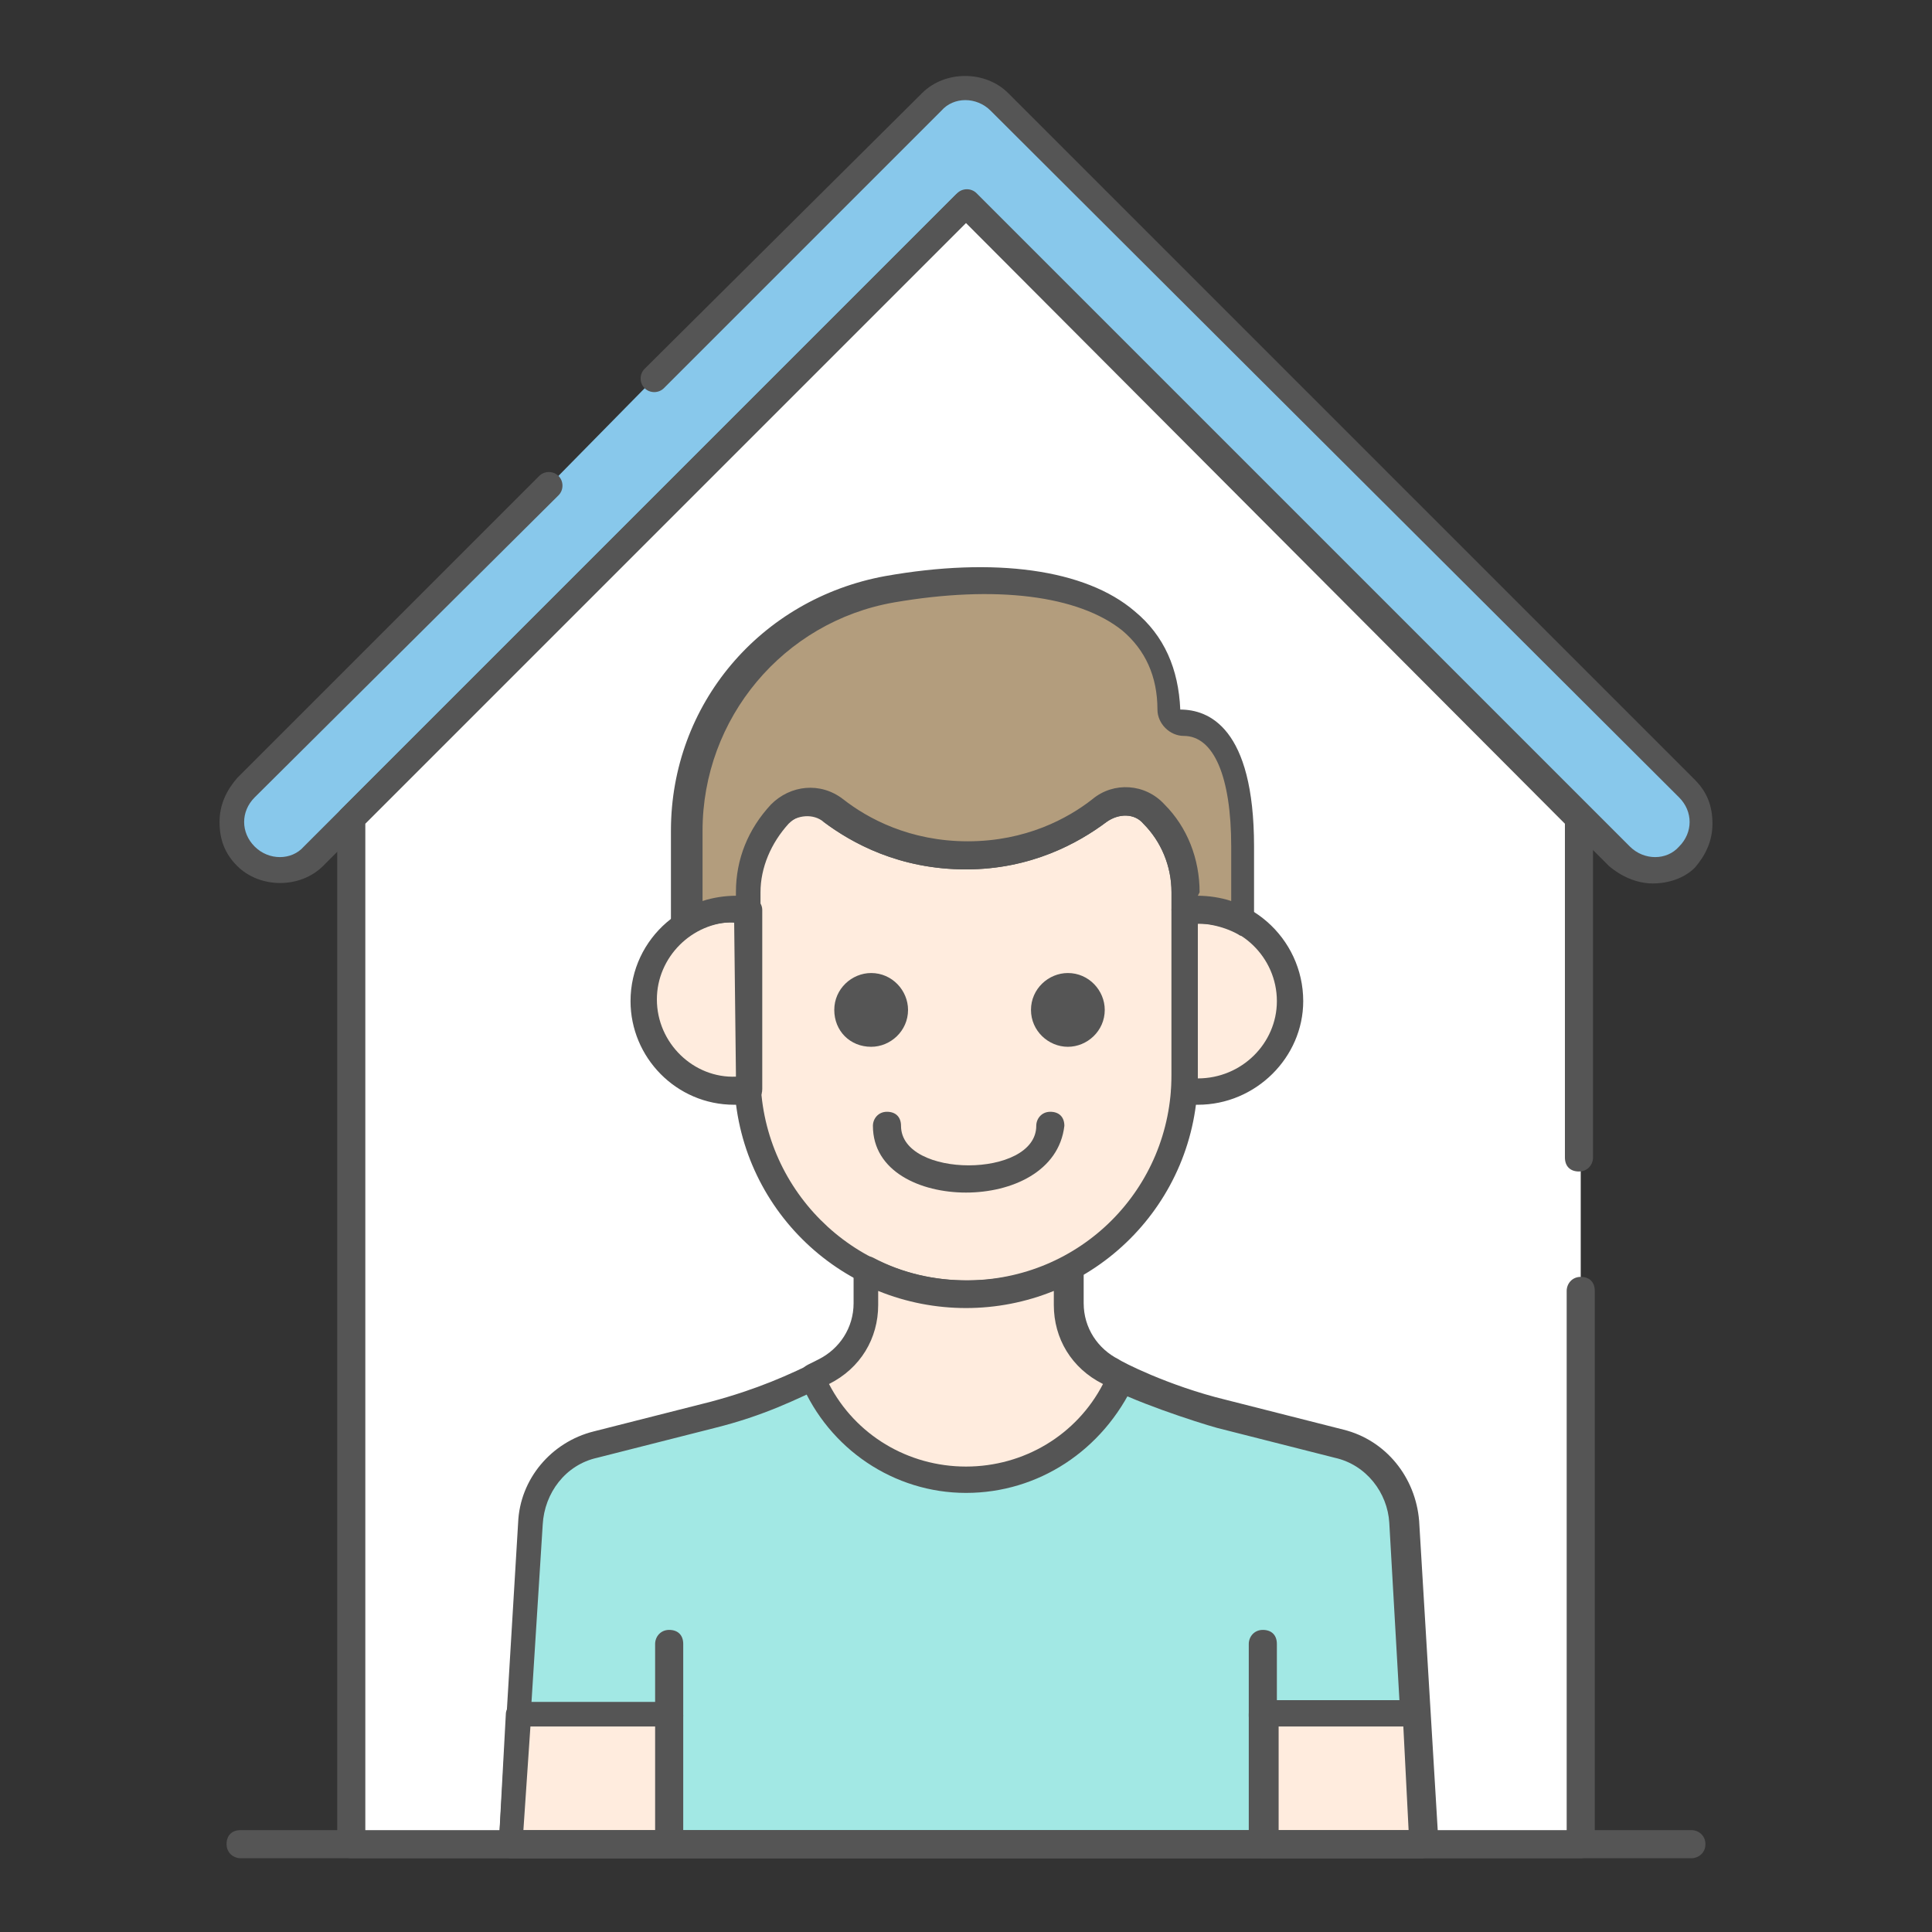
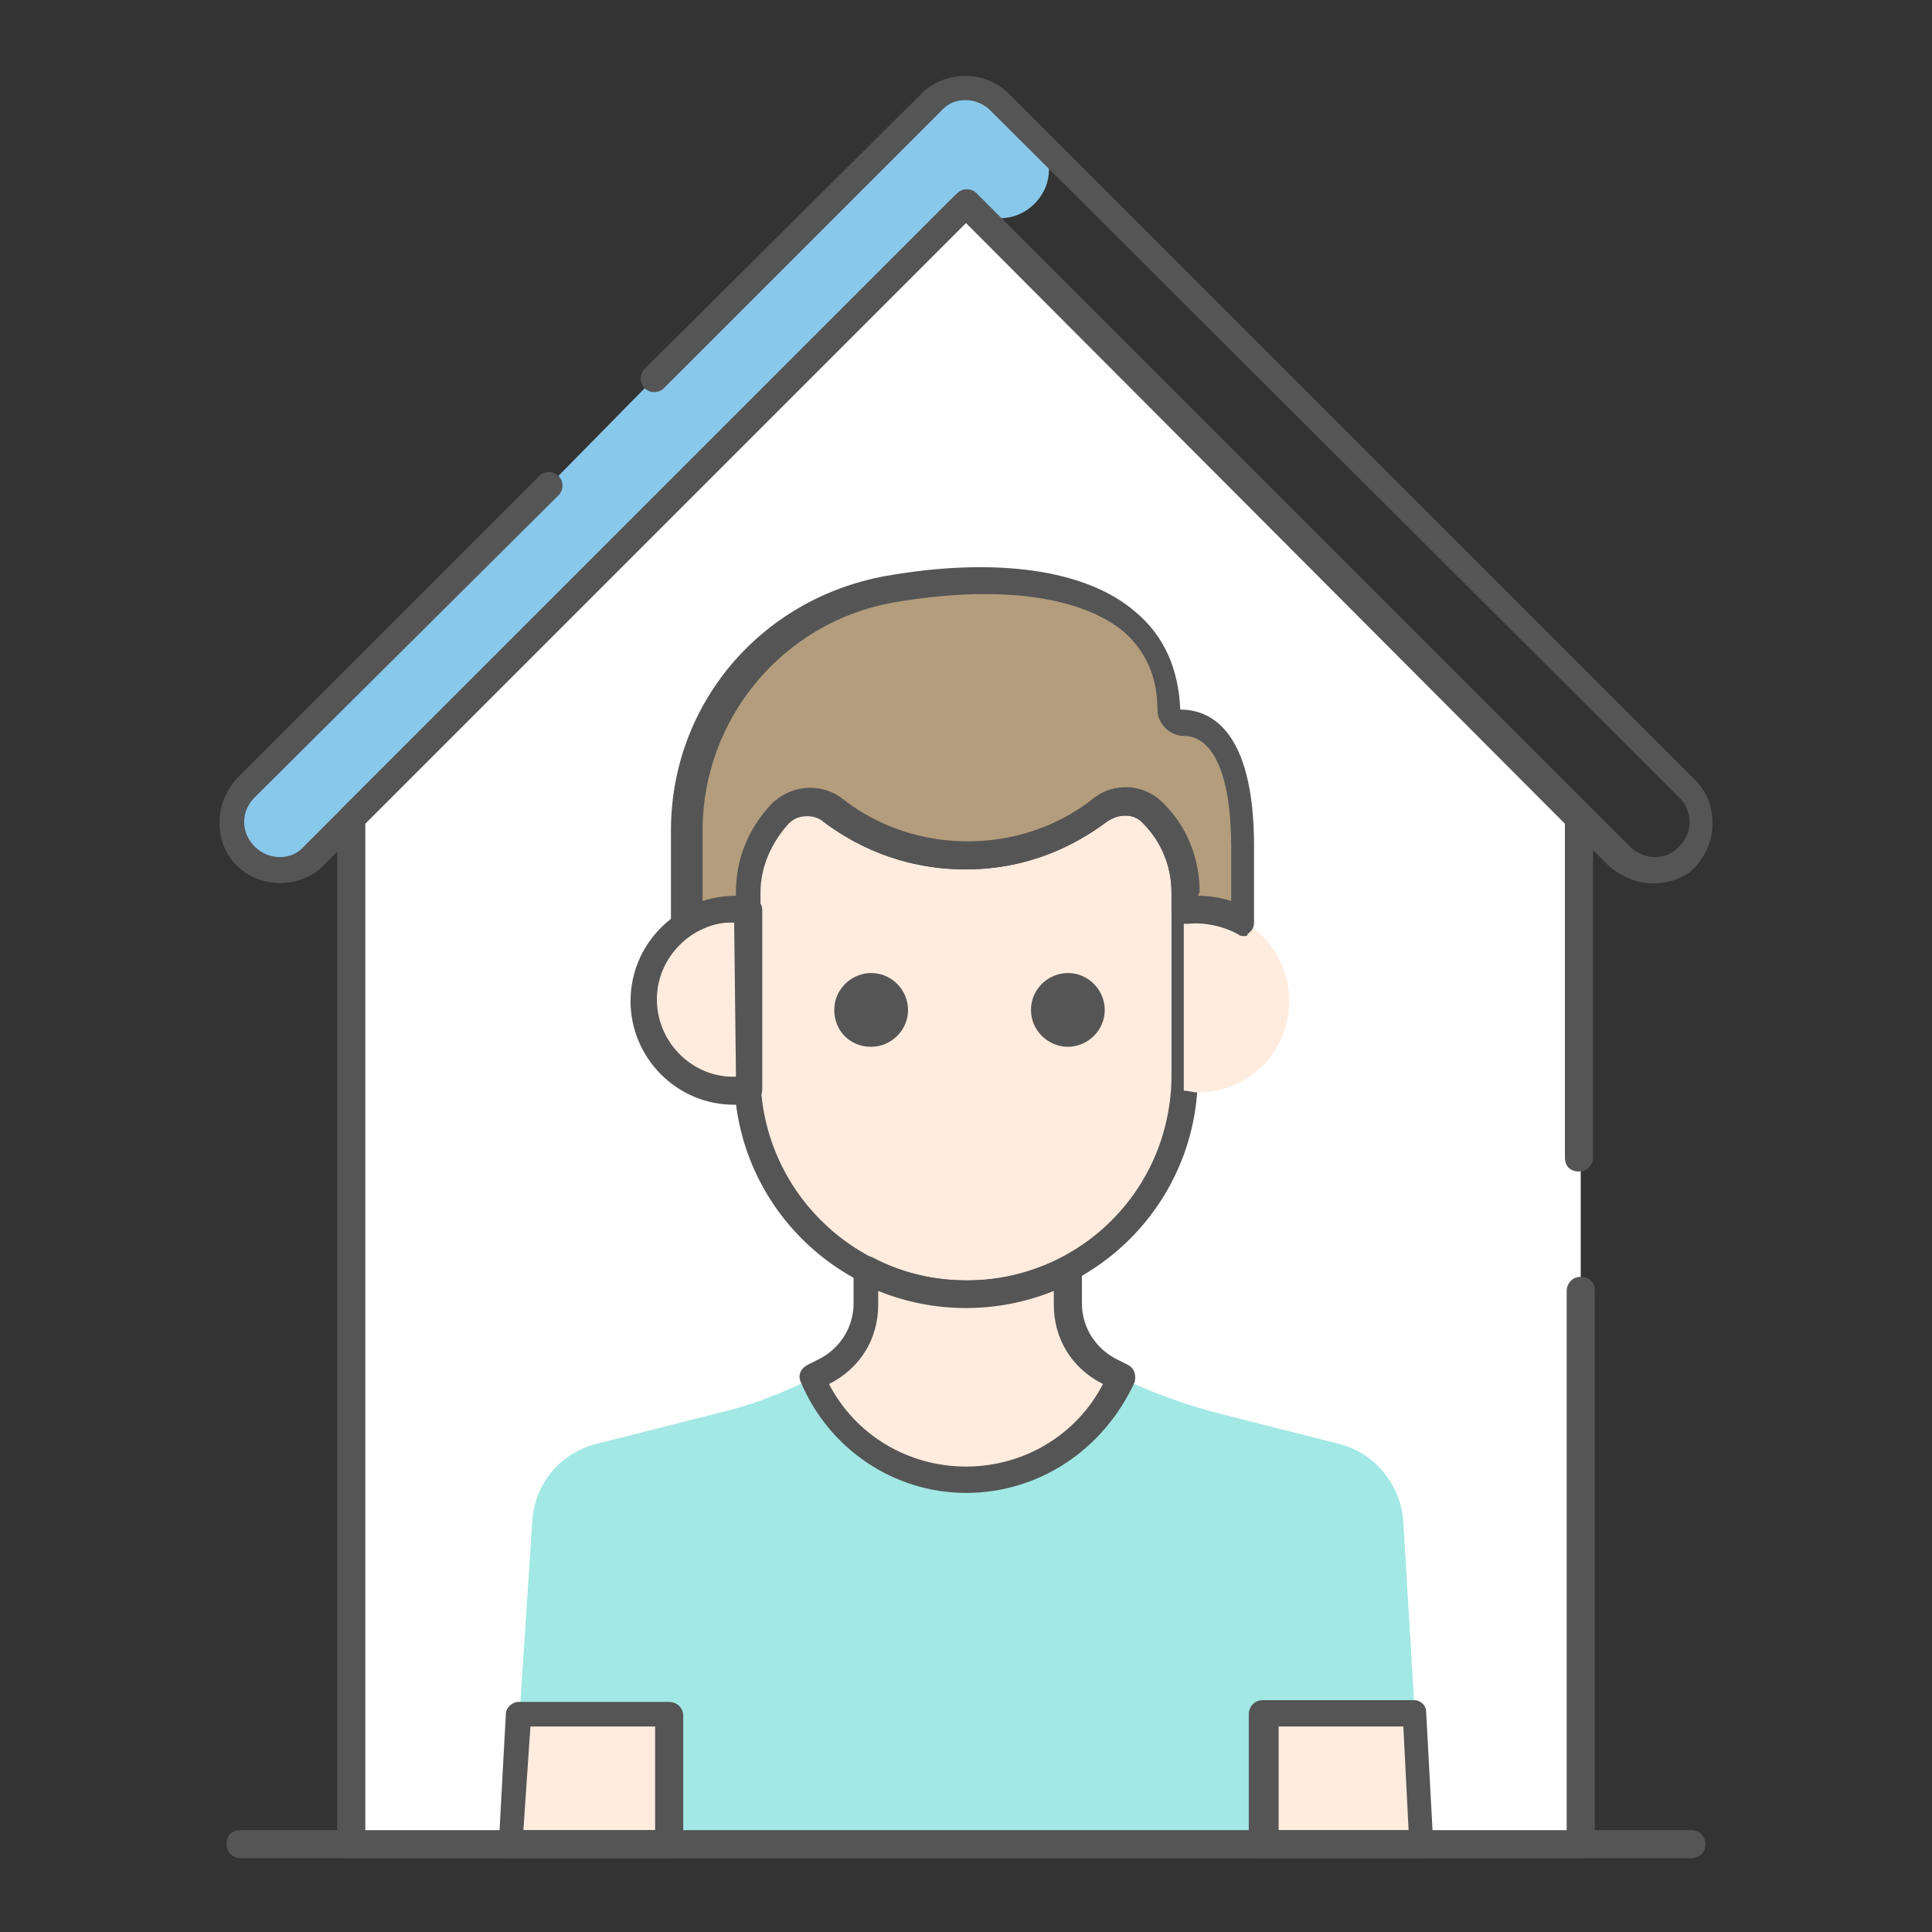
<svg xmlns="http://www.w3.org/2000/svg" version="1.1" id="圖層_1" x="0px" y="0px" viewBox="0 0 110 110" style="enable-background:new 0 0 110 110;" xml:space="preserve">
  <rect x="0" y="0" width="110" height="110" fill="#333333" stroke="none" />
  <style type="text/css">
	.st0{fill:none;}
	.st1{fill:#88C8EB;}
	.st2{fill:#555555;}
	.st3{fill:#FFFFFF;}
	.st4{fill:#A2E8E4;}
	.st5{fill:#FFECDE;}
	.st6{fill:#B39D7D;}
</style>
  <g>
    <rect class="st0" width="110" height="110" />
  </g>
  <g>
    <g>
      <g>
        <g>
-           <path class="st1" d="M31.2,27.7L14,44.9c-1.1,1.1-1.1,2.8,0,3.9c1.1,1.1,2.8,1.1,3.9,0L55,11.6l37.2,37.2c1.1,1.1,2.8,1.1,3.9,0      c1.1-1.1,1.1-2.8,0-3.9L56.9,5.8C56.4,5.3,55.7,5,55,5s-1.4,0.3-1.9,0.8L37.3,21.5" />
+           <path class="st1" d="M31.2,27.7L14,44.9c-1.1,1.1-1.1,2.8,0,3.9c1.1,1.1,2.8,1.1,3.9,0L55,11.6c1.1,1.1,2.8,1.1,3.9,0      c1.1-1.1,1.1-2.8,0-3.9L56.9,5.8C56.4,5.3,55.7,5,55,5s-1.4,0.3-1.9,0.8L37.3,21.5" />
          <path class="st2" d="M94.1,50.3c-0.9,0-1.8-0.4-2.5-1L55,12.7L18.4,49.3c-1.3,1.3-3.6,1.3-4.9,0c-0.7-0.7-1-1.5-1-2.5      s0.4-1.8,1-2.5l17.2-17.2c0.3-0.3,0.8-0.3,1.1,0s0.3,0.8,0,1.1L14.5,45.4c-0.4,0.4-0.6,0.9-0.6,1.4s0.2,1,0.6,1.4      c0.8,0.8,2.1,0.8,2.8,0l37.2-37.2c0.3-0.3,0.8-0.3,1.1,0l37.2,37.2c0.8,0.8,2.1,0.8,2.8,0c0.4-0.4,0.6-0.9,0.6-1.4      s-0.2-1-0.6-1.4L56.4,6.3c-0.8-0.8-2.1-0.8-2.8,0L37.8,22.1c-0.3,0.3-0.8,0.3-1.1,0s-0.3-0.8,0-1.1L52.5,5.3      c1.3-1.3,3.6-1.3,4.9,0l39.1,39.1c0.7,0.7,1,1.5,1,2.5s-0.4,1.8-1,2.5C95.9,50,95,50.3,94.1,50.3z" />
        </g>
      </g>
    </g>
    <g>
      <g>
        <g>
          <path class="st3" d="M90,65.9V46.6l-35-35l-35,35V105H90V73.5" />
          <path class="st2" d="M90,105.8H20c-0.4,0-0.8-0.3-0.8-0.8V46.6c0-0.2,0.1-0.4,0.2-0.5l35-35c0.3-0.3,0.8-0.3,1.1,0l35,35      c0.1,0.1,0.2,0.3,0.2,0.5v19.3c0,0.4-0.3,0.8-0.8,0.8s-0.8-0.3-0.8-0.8v-19L55,12.7L20.8,46.9v57.4h68.4V73.5      c0-0.4,0.3-0.8,0.8-0.8s0.8,0.3,0.8,0.8V105C90.7,105.4,90.4,105.8,90,105.8z" />
        </g>
      </g>
    </g>
    <g>
      <g>
        <g>
          <path class="st4" d="M79.9,86.7c-0.1-2.1-1.6-4-3.7-4.5l-6.7-1.7c-3.6-0.9-6.4-2.4-6.3-2.4c-1.5-0.7-2.4-2.2-2.4-3.9v-2      c-1.7,0.9-3.7,1.4-5.7,1.4c-2.1,0-4-0.5-5.7-1.4v2c0,1.6-0.9,3.1-2.4,3.9c-2,1-3.7,1.8-6.3,2.4l-6.7,1.7      c-2.1,0.5-3.6,2.3-3.7,4.5L29.1,105h51.9L79.9,86.7z" />
-           <path class="st2" d="M80.9,105.8H29.1c-0.2,0-0.4-0.1-0.5-0.2s-0.2-0.4-0.2-0.6l1.1-18.3c0.1-2.5,1.9-4.6,4.3-5.2l6.7-1.7      c2.6-0.7,4.4-1.5,6.2-2.4c1.2-0.6,2-1.8,2-3.2v-2c0-0.3,0.1-0.5,0.4-0.6c0.2-0.1,0.5-0.1,0.7,0c1.7,0.9,3.5,1.3,5.4,1.3      c1.9,0,3.7-0.5,5.4-1.3c0.2-0.1,0.5-0.1,0.7,0s0.4,0.4,0.4,0.6v2c0,1.4,0.8,2.6,2,3.2c0,0,0,0,0,0c0.1,0.1,2.8,1.5,6.1,2.3      l6.7,1.7c2.4,0.6,4.1,2.7,4.3,5.2l1.1,18.3c0,0.2-0.1,0.4-0.2,0.6C81.4,105.7,81.2,105.8,80.9,105.8z M29.8,104.2h50.3l-1-17.5      v0C79,85,77.8,83.4,76,83l-6.7-1.7c-1.1-0.3-5.1-1.6-6.5-2.5l0,0C61.1,78,60,76.2,60,74.3v-0.8c-3.2,1.3-6.8,1.3-10,0v0.8      c0,1.9-1.1,3.7-2.8,4.5c-1.9,0.9-3.7,1.8-6.5,2.5L34,83c-1.8,0.4-3,2-3.1,3.8L29.8,104.2z" />
        </g>
      </g>
    </g>
    <g>
      <g>
        <g>
          <path class="st5" d="M65.7,46.4c-0.8-0.9-2.1-0.9-3.1-0.2c-1.5,1.2-4,2.6-7.6,2.6c-3.6,0-6.1-1.4-7.6-2.6      c-0.9-0.7-2.2-0.6-3.1,0.2l0,0c-1.1,1.2-1.8,2.8-1.8,4.4v10.4c0,6.8,5.6,12.4,12.4,12.4s12.4-5.6,12.4-12.4V50.8      C67.4,49.2,66.8,47.6,65.7,46.4L65.7,46.4z" />
          <path class="st2" d="M55,74.4c-7.3,0-13.2-5.9-13.2-13.2V50.8c0-1.9,0.7-3.6,2-5c1.1-1.1,2.8-1.3,4.1-0.3      c1.4,1.1,3.8,2.4,7.1,2.4c3.3,0,5.7-1.3,7.1-2.4c1.2-1,3-0.9,4.1,0.3c1.3,1.3,2,3.1,2,5v10.4C68.2,68.5,62.3,74.4,55,74.4z       M46,46.4c-0.4,0-0.8,0.2-1.1,0.5c-1,1.1-1.6,2.5-1.6,3.9v10.4c0,6.4,5.2,11.7,11.7,11.7s11.7-5.2,11.7-11.7V50.8      c0-1.5-0.6-2.9-1.6-3.9l0,0c-0.5-0.6-1.4-0.6-2.1-0.1c-1.6,1.2-4.3,2.7-8,2.7c-3.8,0-6.5-1.5-8.1-2.7      C46.7,46.5,46.3,46.4,46,46.4z" />
        </g>
      </g>
    </g>
    <g>
      <g>
        <g>
          <path class="st5" d="M68.2,51.8c-0.3,0-0.5,0-0.8,0.1v9.4c0,0.3,0,0.6,0,0.8c0.3,0,0.5,0.1,0.8,0.1c2.9,0,5.2-2.3,5.2-5.2      S71.1,51.8,68.2,51.8L68.2,51.8z" />
-           <path class="st2" d="M68.2,62.9c-0.3,0-0.6,0-0.9-0.1c-0.4-0.1-0.7-0.4-0.6-0.8c0-0.3,0-0.5,0-0.8v-9.4c0-0.4,0.3-0.7,0.6-0.7      c3.7-0.6,6.9,2.3,6.9,5.9C74.2,60.2,71.5,62.9,68.2,62.9z M68.2,61.4C68.2,61.4,68.2,61.4,68.2,61.4c2.5,0,4.5-2,4.5-4.4      c0-2.5-2.1-4.5-4.5-4.4v8.7C68.2,61.3,68.2,61.4,68.2,61.4z" />
        </g>
      </g>
    </g>
    <g>
      <g>
        <g>
          <path class="st5" d="M42.6,61.3v-9.4c-0.3,0-0.5-0.1-0.8-0.1c-2.9,0-5.2,2.3-5.2,5.2s2.3,5.2,5.2,5.2c0.3,0,0.6,0,0.8-0.1      C42.6,61.8,42.6,61.5,42.6,61.3z" />
          <path class="st2" d="M41.8,62.9c-3.3,0-5.9-2.7-5.9-5.9c0-3.6,3.2-6.4,6.9-5.9c0.4,0.1,0.6,0.4,0.6,0.7v9.4c0,0.3,0,0.5,0,0.8      c0,0.4-0.2,0.7-0.6,0.8C42.4,62.9,42.1,62.9,41.8,62.9z M41.8,52.5c-2.4,0-4.4,2-4.4,4.4c0,2.5,2.1,4.5,4.5,4.4      c0-0.1,0-0.1,0-0.2L41.8,52.5C41.8,52.5,41.8,52.5,41.8,52.5z" />
        </g>
      </g>
    </g>
    <g>
      <g>
        <g>
          <path class="st6" d="M67.4,41.2c-0.4,0-0.8-0.3-0.8-0.7c-0.1-6.9-8-8.2-15.9-6.9c-6.7,1.2-11.6,6.9-11.6,13.7v5.2      c0.8-0.4,1.7-0.7,2.6-0.7c0.3,0,0.5,0,0.8,0.1v-1c0-1.7,0.6-3.2,1.8-4.4l0,0c0.8-0.9,2.1-0.9,3.1-0.2c1.5,1.2,4,2.6,7.6,2.6      c3.6,0,6.1-1.4,7.6-2.6c0.9-0.7,2.2-0.6,3.1,0.2c1.1,1.2,1.8,2.8,1.8,4.4v1c0.3,0,0.5-0.1,0.8-0.1c1,0,1.9,0.3,2.6,0.7v-4.3      C70.9,42,68.6,41.2,67.4,41.2L67.4,41.2z" />
          <path class="st2" d="M70.9,53.3c-0.1,0-0.3,0-0.4-0.1c-0.9-0.5-2-0.7-2.9-0.6c-0.2,0-0.4,0-0.6-0.2s-0.3-0.4-0.3-0.6v-1      c0-1.5-0.6-2.9-1.6-3.9c-0.5-0.6-1.4-0.6-2.1-0.1c-1.6,1.2-4.3,2.7-8,2.7c-3.8,0-6.5-1.5-8.1-2.7c-0.6-0.5-1.5-0.4-2.1,0.1      c-1,1.1-1.6,2.5-1.6,3.9v1c0,0.2-0.1,0.4-0.3,0.6s-0.4,0.2-0.6,0.2c-1-0.2-2,0-2.9,0.6c-0.2,0.1-0.5,0.1-0.8,0      c-0.2-0.1-0.4-0.4-0.4-0.7v-5.2c0-7.2,5.1-13.2,12.2-14.5c6.2-1.1,11.4-0.4,14.2,2c1.7,1.4,2.5,3.3,2.6,5.6l0,0      c1.6,0,4.2,1,4.2,7.8v4.3c0,0.3-0.1,0.5-0.4,0.7C71.1,53.2,71,53.3,70.9,53.3z M68.2,51c0.6,0,1.3,0.1,1.9,0.3v-3.1      c0-4-1-6.3-2.7-6.3c-0.8,0-1.5-0.7-1.5-1.5c0-1.9-0.7-3.4-2-4.5c-2.5-2-7.2-2.6-13-1.6c-6.3,1.1-10.9,6.6-10.9,13v4      c0.6-0.2,1.3-0.3,1.9-0.3v-0.2c0-1.9,0.7-3.6,2-5c1.1-1.1,2.8-1.3,4.1-0.3c1.4,1.1,3.8,2.4,7.1,2.4c3.3,0,5.7-1.3,7.1-2.4      c1.2-1,3-0.9,4.1,0.3c1.3,1.3,2,3.1,2,5L68.2,51C68.2,51,68.2,51,68.2,51z" />
        </g>
      </g>
    </g>
    <g>
      <g>
        <g>
          <path class="st5" d="M63.1,78.1c-1.5-0.7-2.4-2.2-2.4-3.9v-2c-1.7,0.9-3.7,1.4-5.7,1.4s-4-0.5-5.7-1.4v2c0,1.6-0.9,3.1-2.4,3.9      c-0.2,0.1-0.4,0.2-0.6,0.3c1.4,3.4,4.8,5.8,8.7,5.8c3.9,0,7.3-2.4,8.7-5.8C63.3,78.3,63.1,78.1,63.1,78.1L63.1,78.1z" />
          <path class="st2" d="M55,85c-4.1,0-7.8-2.5-9.4-6.3c-0.2-0.4,0-0.8,0.4-1l0.6-0.3c1.2-0.6,2-1.8,2-3.2v-2c0-0.3,0.1-0.5,0.4-0.6      c0.2-0.1,0.5-0.1,0.7,0c1.7,0.9,3.5,1.3,5.4,1.3c1.9,0,3.7-0.4,5.4-1.3c0.2-0.1,0.5-0.1,0.7,0c0.2,0.1,0.4,0.4,0.4,0.6v2      c0,1.4,0.8,2.6,2,3.2c0,0,0,0,0,0c0,0,0.2,0.1,0.6,0.3c0.4,0.2,0.5,0.6,0.4,1C62.8,82.6,59.1,85,55,85z M47.2,78.8      c1.5,2.9,4.5,4.7,7.8,4.7c3.3,0,6.3-1.8,7.8-4.7C61,77.9,60,76.2,60,74.3v-0.8c-3.2,1.3-6.8,1.3-10,0v0.8      C50,76.2,49,77.9,47.2,78.8z" />
        </g>
      </g>
    </g>
    <g>
      <g>
        <g>
          <path class="st5" d="M29.5,97.6l-0.4,7.4h9v-7.4H29.5z" />
          <path class="st2" d="M38.1,105.8h-9c-0.2,0-0.4-0.1-0.5-0.2s-0.2-0.4-0.2-0.6l0.4-7.4c0-0.4,0.4-0.7,0.7-0.7h8.6      c0.4,0,0.8,0.3,0.8,0.8v7.4C38.8,105.4,38.5,105.8,38.1,105.8z M29.8,104.2h7.5v-5.9h-7.1L29.8,104.2z" />
        </g>
      </g>
    </g>
    <g>
      <g>
        <g>
          <path class="st5" d="M80.5,97.6h-8.6v7.4h9L80.5,97.6z" />
          <path class="st2" d="M80.9,105.8h-9c-0.4,0-0.8-0.3-0.8-0.8v-7.4c0-0.4,0.3-0.8,0.8-0.8h8.6c0.4,0,0.7,0.3,0.7,0.7l0.4,7.4      c0,0.2-0.1,0.4-0.2,0.6C81.4,105.7,81.2,105.8,80.9,105.8z M72.7,104.2h7.5l-0.3-5.9h-7.1V104.2z" />
        </g>
      </g>
    </g>
    <g>
      <path class="st2" d="M60.8,59.6c1.1,0,2.1-0.9,2.1-2.1c0-1.1-0.9-2.1-2.1-2.1c-1.1,0-2.1,0.9-2.1,2.1    C58.7,58.7,59.7,59.6,60.8,59.6z" />
    </g>
    <g>
      <path class="st2" d="M49.6,59.6c1.1,0,2.1-0.9,2.1-2.1c0-1.1-0.9-2.1-2.1-2.1c-1.1,0-2.1,0.9-2.1,2.1    C47.5,58.7,48.4,59.6,49.6,59.6z" />
    </g>
    <g>
      <path class="st2" d="M96.3,105.8H13.7c-0.4,0-0.8-0.3-0.8-0.8s0.3-0.8,0.8-0.8h82.6c0.4,0,0.8,0.3,0.8,0.8S96.7,105.8,96.3,105.8z    " />
    </g>
    <g>
-       <path class="st2" d="M38.1,98.5c-0.4,0-0.8-0.3-0.8-0.8v-4.1c0-0.4,0.3-0.8,0.8-0.8s0.8,0.3,0.8,0.8v4.1    C38.8,98.1,38.5,98.5,38.1,98.5z" />
-     </g>
+       </g>
    <g>
-       <path class="st2" d="M71.9,98.5c-0.4,0-0.8-0.3-0.8-0.8v-4.1c0-0.4,0.3-0.8,0.8-0.8s0.8,0.3,0.8,0.8v4.1    C72.7,98.1,72.3,98.5,71.9,98.5z" />
-     </g>
+       </g>
    <g>
-       <path class="st2" d="M55,67.9c-2.6,0-5.3-1.2-5.3-3.8c0-0.4,0.3-0.8,0.8-0.8s0.8,0.3,0.8,0.8c0,3,7.7,3,7.7,0    c0-0.4,0.3-0.8,0.8-0.8s0.8,0.3,0.8,0.8C60.3,66.7,57.6,67.9,55,67.9z" />
-     </g>
+       </g>
  </g>
</svg>